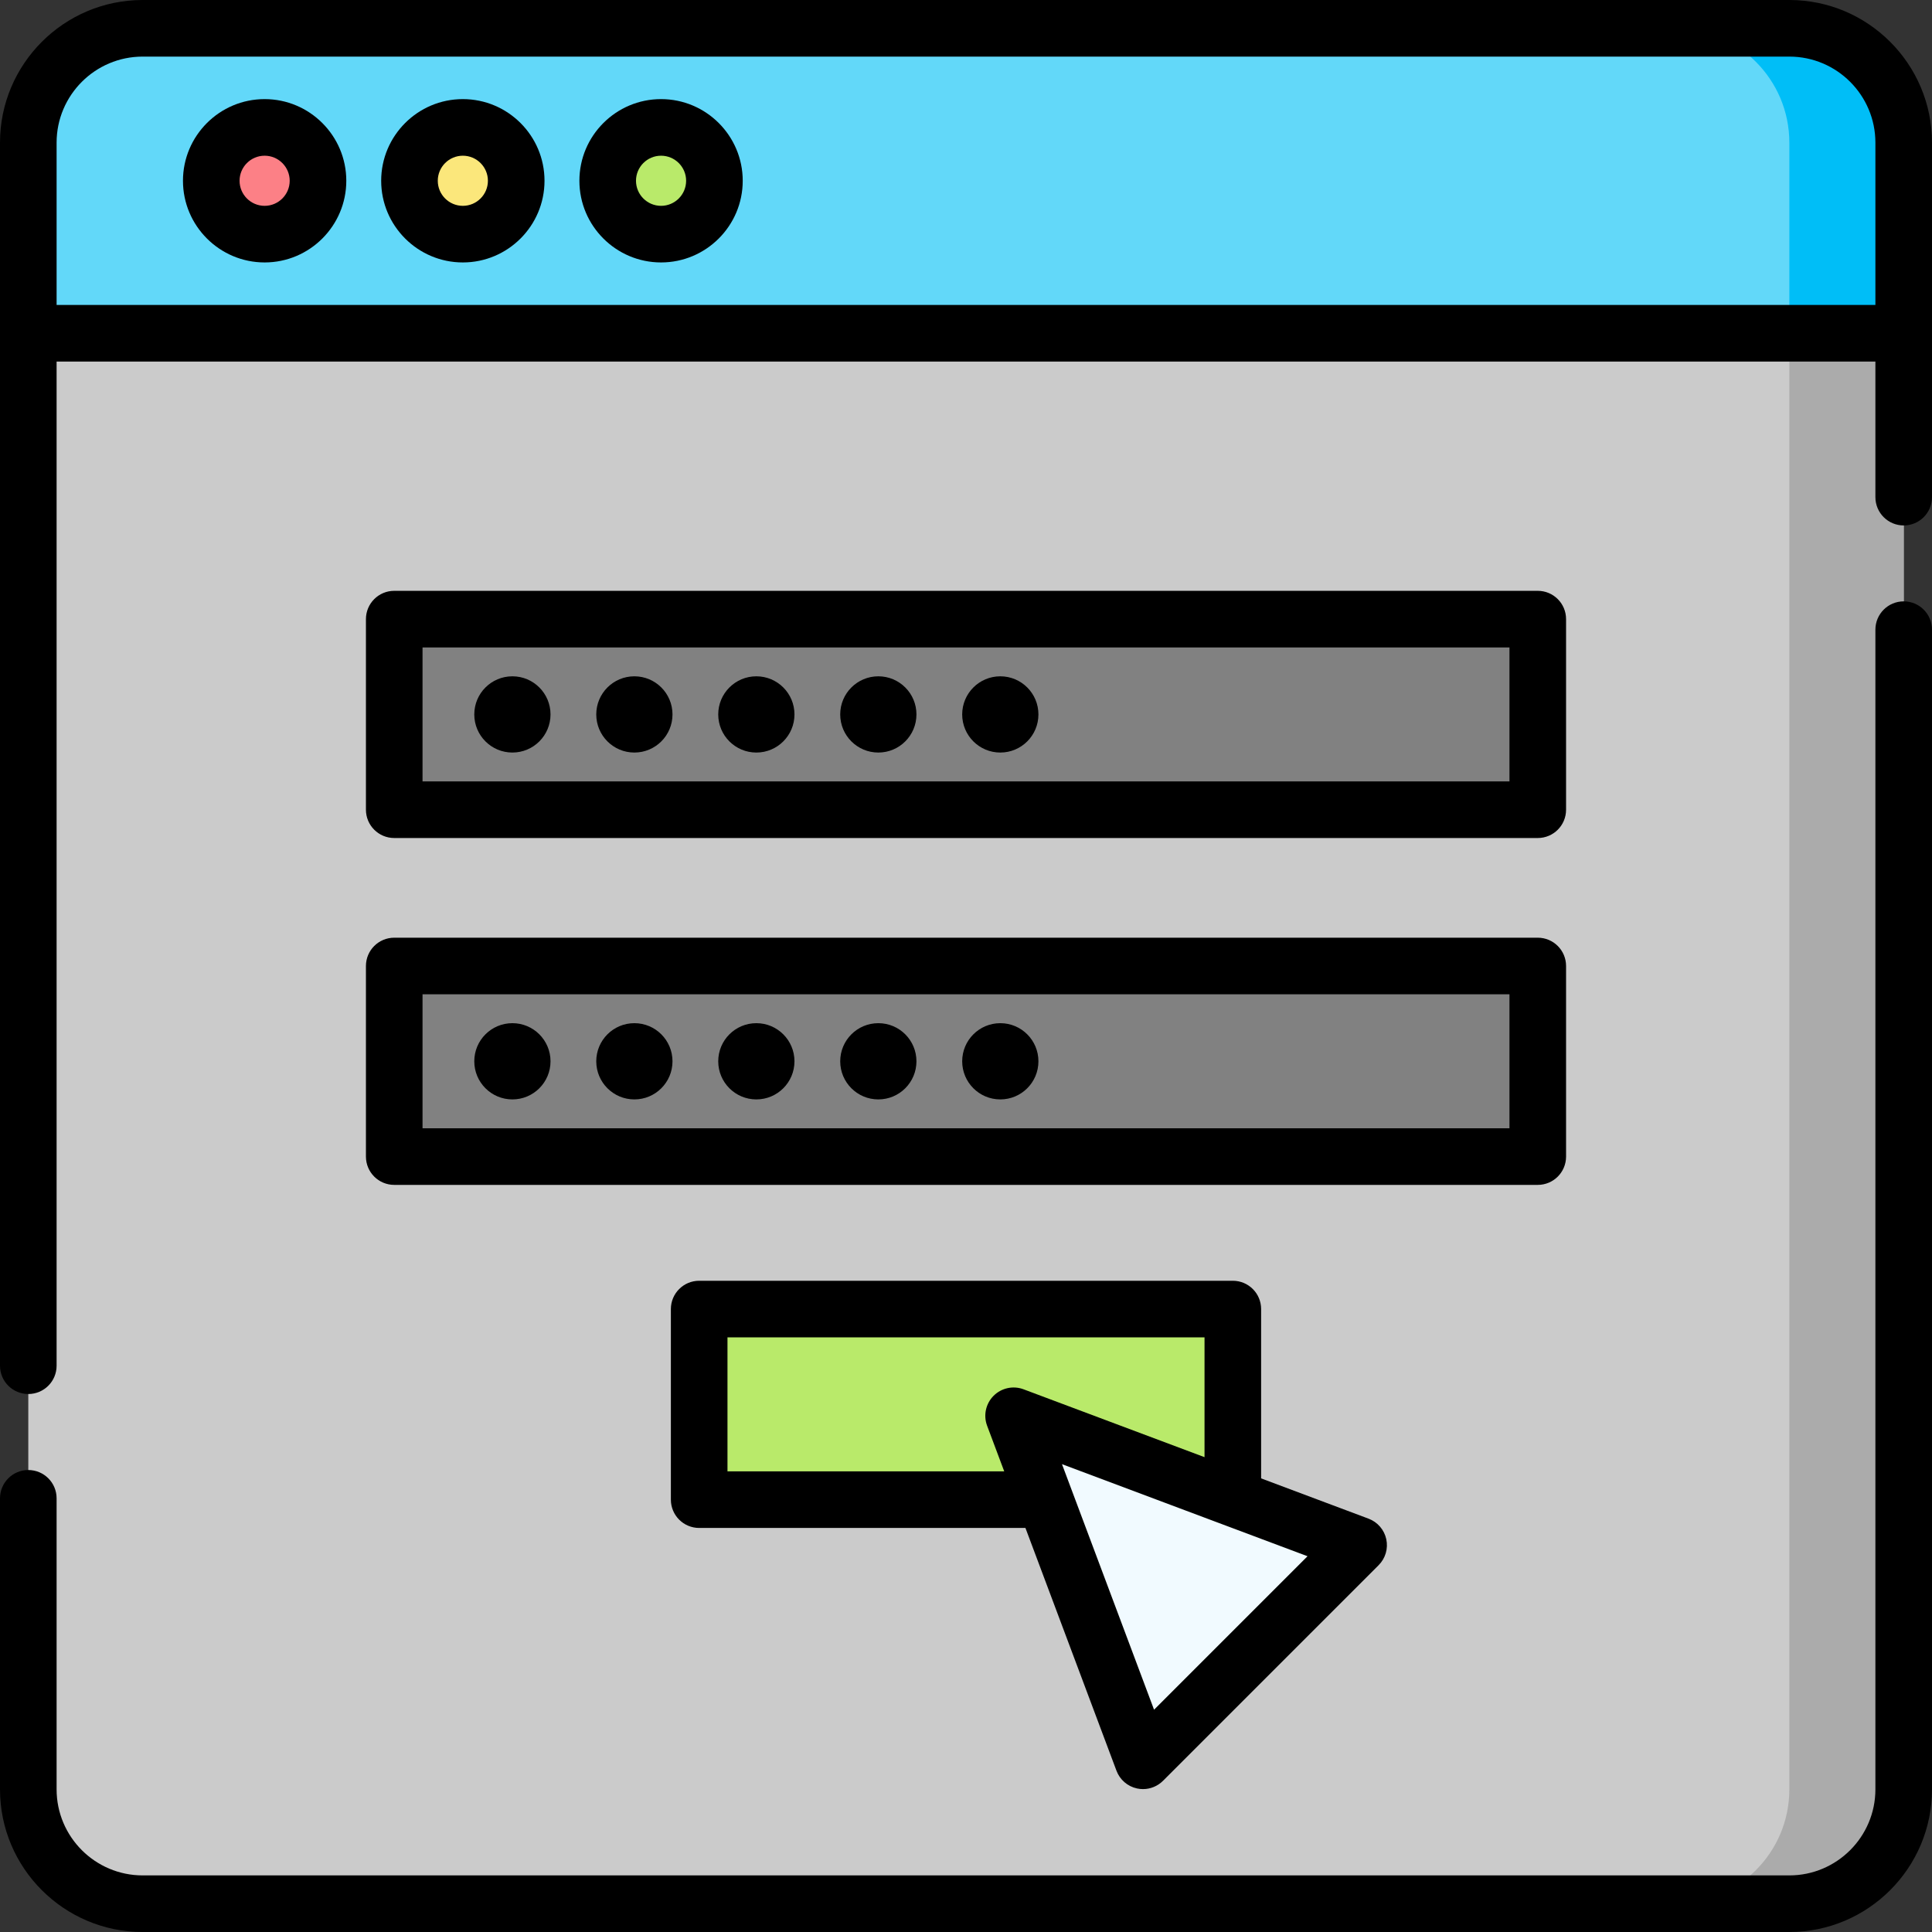
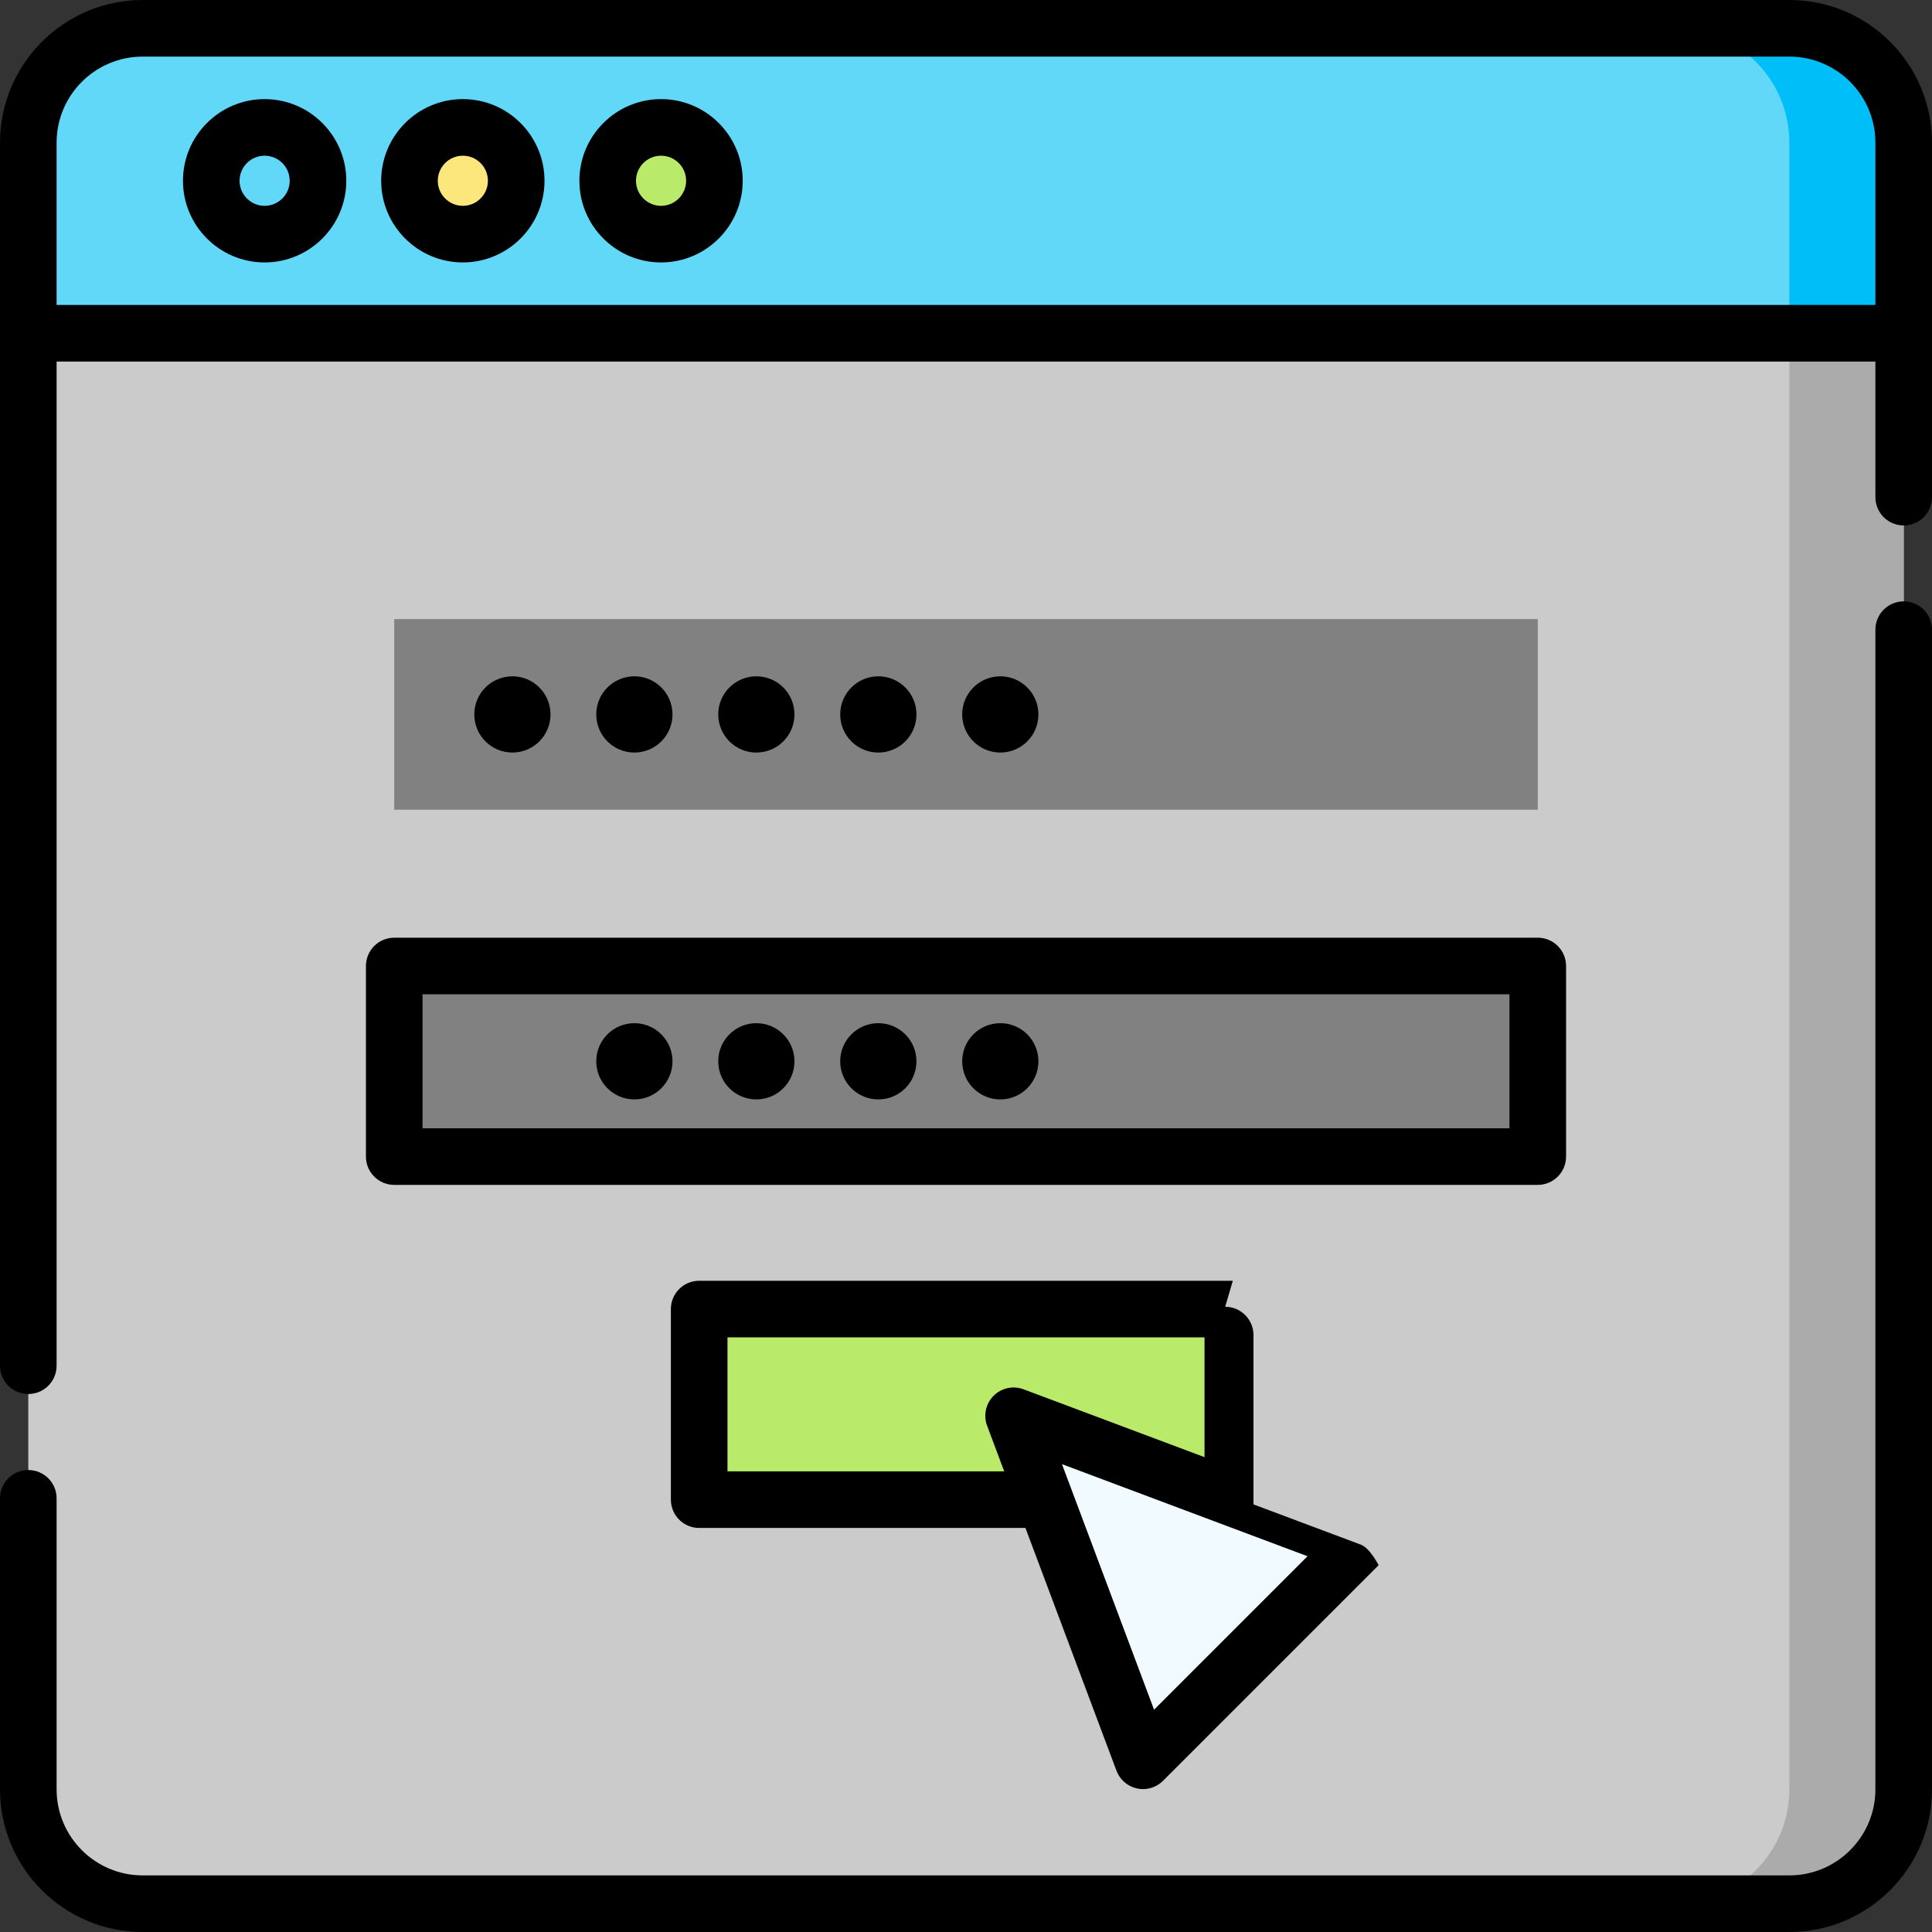
<svg xmlns="http://www.w3.org/2000/svg" id="Capa_1" enable-background="new 0 0 512 512" height="512" viewBox="0 0 512 512" width="512">
  <rect x="0" y="0" width="512" height="512" fill="#333333" stroke="none" />
  <path d="m474.5 504.5h-437c-16.569 0-30-13.431-30-30v-386.187h497v386.187c0 16.569-13.431 30-30 30z" fill="#cbcbcb" />
  <path d="m474.195 7.5h-436.39c-16.737 0-30.305 13.568-30.305 30.305v50.508h497v-50.508c0-16.737-13.568-30.305-30.305-30.305z" fill="#62d8f9" />
  <path d="m474.195 88.313v385.882c0 16.737-13.568 30.305-30.305 30.305h30.305c16.737 0 30.305-13.568 30.305-30.305v-385.882z" fill="#ababab" />
  <path d="m474.195 7.5h-30.305c16.737 0 30.305 13.568 30.305 30.305v50.508h30.305v-50.508c0-16.737-13.568-30.305-30.305-30.305z" fill="#00bef7" />
-   <circle cx="70.13" cy="47.907" fill="#fc8086" r="14.142" />
  <circle cx="122.659" cy="47.907" fill="#fbe77b" r="14.142" />
  <circle cx="175.187" cy="47.907" fill="#b9ea6a" r="14.142" />
  <path d="m104.476 164.075h303.049v50.508h-303.049z" fill="#818181" />
  <path d="m185.289 346.915h141.423v50.508h-141.423z" fill="#b9ea6a" />
  <path d="m104.476 256h303.049v50.508h-303.049z" fill="#818181" />
  <path d="m331.475 438.057 28.572-28.572-91.43-34.286 34.286 91.43z" fill="#f1faff" />
  <path d="m504.5 159.366c-4.143 0-7.5 3.357-7.5 7.5v307.329c0 12.575-10.23 22.805-22.805 22.805h-436.39c-12.575 0-22.805-10.23-22.805-22.805v-77.124c0-4.143-3.357-7.5-7.5-7.5s-7.5 3.357-7.5 7.5v77.124c0 20.846 16.959 37.805 37.805 37.805h436.391c20.845 0 37.804-16.959 37.804-37.805v-307.329c0-4.142-3.357-7.5-7.5-7.5z" />
  <path d="m474.195 0h-436.39c-20.846 0-37.805 16.959-37.805 37.805v324.124c0 4.143 3.357 7.5 7.5 7.5s7.5-3.357 7.5-7.5v-266.116h482v35.937c0 4.143 3.357 7.5 7.5 7.5s7.5-3.357 7.5-7.5v-93.945c0-20.846-16.959-37.805-37.805-37.805zm-459.195 80.813v-43.008c0-12.575 10.23-22.805 22.805-22.805h436.391c12.574 0 22.804 10.23 22.804 22.805v43.009h-482z" />
  <path d="m70.13 26.265c-11.934 0-21.642 9.708-21.642 21.642s9.708 21.643 21.642 21.643 21.643-9.709 21.643-21.643-9.71-21.642-21.643-21.642zm0 28.284c-3.662 0-6.642-2.979-6.642-6.643 0-3.662 2.979-6.642 6.642-6.642s6.643 2.979 6.643 6.642c-.001 3.663-2.98 6.643-6.643 6.643z" />
  <path d="m122.658 26.265c-11.934 0-21.642 9.708-21.642 21.642s9.708 21.643 21.642 21.643 21.643-9.709 21.643-21.643-9.709-21.642-21.643-21.642zm0 28.284c-3.662 0-6.642-2.979-6.642-6.643 0-3.662 2.979-6.642 6.642-6.642s6.643 2.979 6.643 6.642-2.98 6.643-6.643 6.643z" />
  <path d="m175.187 26.265c-11.934 0-21.642 9.708-21.642 21.642s9.708 21.643 21.642 21.643 21.643-9.709 21.643-21.643-9.71-21.642-21.643-21.642zm0 28.284c-3.662 0-6.642-2.979-6.642-6.643 0-3.662 2.979-6.642 6.642-6.642s6.643 2.979 6.643 6.642c-.001 3.663-2.98 6.643-6.643 6.643z" />
-   <path d="m104.476 222.083h303.049c4.143 0 7.5-3.357 7.5-7.5v-50.508c0-4.143-3.357-7.5-7.5-7.5h-303.049c-4.143 0-7.5 3.357-7.5 7.5v50.508c0 4.143 3.357 7.5 7.5 7.5zm7.5-50.508h288.049v35.508h-288.049z" />
-   <path d="m326.711 339.415h-141.422c-4.143 0-7.5 3.357-7.5 7.5v50.508c0 4.143 3.357 7.5 7.5 7.5h86.464l24.127 64.34c.896 2.388 2.942 4.156 5.435 4.696.527.114 1.06.17 1.588.17 1.968 0 3.882-.775 5.304-2.197l57.143-57.143c1.804-1.804 2.567-4.399 2.027-6.892s-2.309-4.539-4.696-5.435l-28.47-10.676v-44.872c0-4.142-3.357-7.499-7.5-7.499zm-133.922 50.508v-35.508h126.422v31.747l-47.96-17.985c-2.753-1.032-5.857-.36-7.938 1.719-2.079 2.08-2.751 5.184-1.719 7.938l4.534 12.09h-73.339zm133.383 42.83c-.001 0-.001 0 0 0l-20.336 20.337-24.402-65.074 65.074 24.402z" />
+   <path d="m326.711 339.415h-141.422c-4.143 0-7.5 3.357-7.5 7.5v50.508c0 4.143 3.357 7.5 7.5 7.5h86.464l24.127 64.34c.896 2.388 2.942 4.156 5.435 4.696.527.114 1.06.17 1.588.17 1.968 0 3.882-.775 5.304-2.197l57.143-57.143s-2.309-4.539-4.696-5.435l-28.47-10.676v-44.872c0-4.142-3.357-7.499-7.5-7.499zm-133.922 50.508v-35.508h126.422v31.747l-47.96-17.985c-2.753-1.032-5.857-.36-7.938 1.719-2.079 2.08-2.751 5.184-1.719 7.938l4.534 12.09h-73.339zm133.383 42.83c-.001 0-.001 0 0 0l-20.336 20.337-24.402-65.074 65.074 24.402z" />
  <path d="m96.976 306.508c0 4.143 3.357 7.5 7.5 7.5h303.049c4.143 0 7.5-3.357 7.5-7.5v-50.508c0-4.143-3.357-7.5-7.5-7.5h-303.049c-4.143 0-7.5 3.357-7.5 7.5zm15-43.008h288.049v35.508h-288.049z" />
  <path d="m135.791 179.228c-5.579 0-10.102 4.523-10.102 10.102s4.523 10.102 10.102 10.102 10.102-4.523 10.102-10.102c-.001-5.58-4.523-10.102-10.102-10.102z" />
  <path d="m168.116 179.228c-5.579 0-10.102 4.523-10.102 10.102s4.523 10.102 10.102 10.102 10.102-4.523 10.102-10.102c0-5.58-4.523-10.102-10.102-10.102z" />
  <path d="m200.441 179.228c-5.579 0-10.102 4.523-10.102 10.102s4.523 10.102 10.102 10.102 10.102-4.523 10.102-10.102c0-5.58-4.523-10.102-10.102-10.102z" />
  <path d="m232.766 179.228c-5.579 0-10.102 4.523-10.102 10.102s4.523 10.102 10.102 10.102 10.102-4.523 10.102-10.102c0-5.58-4.523-10.102-10.102-10.102z" />
  <path d="m265.092 179.228c-5.579 0-10.102 4.523-10.102 10.102s4.523 10.102 10.102 10.102 10.102-4.523 10.102-10.102c-.001-5.58-4.524-10.102-10.102-10.102z" />
-   <path d="m135.791 271.152c-5.579 0-10.102 4.523-10.102 10.102s4.523 10.102 10.102 10.102 10.102-4.523 10.102-10.102c-.001-5.579-4.523-10.102-10.102-10.102z" />
  <path d="m168.116 271.152c-5.579 0-10.102 4.523-10.102 10.102s4.523 10.102 10.102 10.102 10.102-4.523 10.102-10.102-4.523-10.102-10.102-10.102z" />
  <path d="m200.441 271.152c-5.579 0-10.102 4.523-10.102 10.102s4.523 10.102 10.102 10.102 10.102-4.523 10.102-10.102-4.523-10.102-10.102-10.102z" />
  <path d="m232.766 271.152c-5.579 0-10.102 4.523-10.102 10.102s4.523 10.102 10.102 10.102 10.102-4.523 10.102-10.102-4.523-10.102-10.102-10.102z" />
  <path d="m265.092 271.152c-5.579 0-10.102 4.523-10.102 10.102s4.523 10.102 10.102 10.102 10.102-4.523 10.102-10.102c-.001-5.579-4.524-10.102-10.102-10.102z" />
</svg>